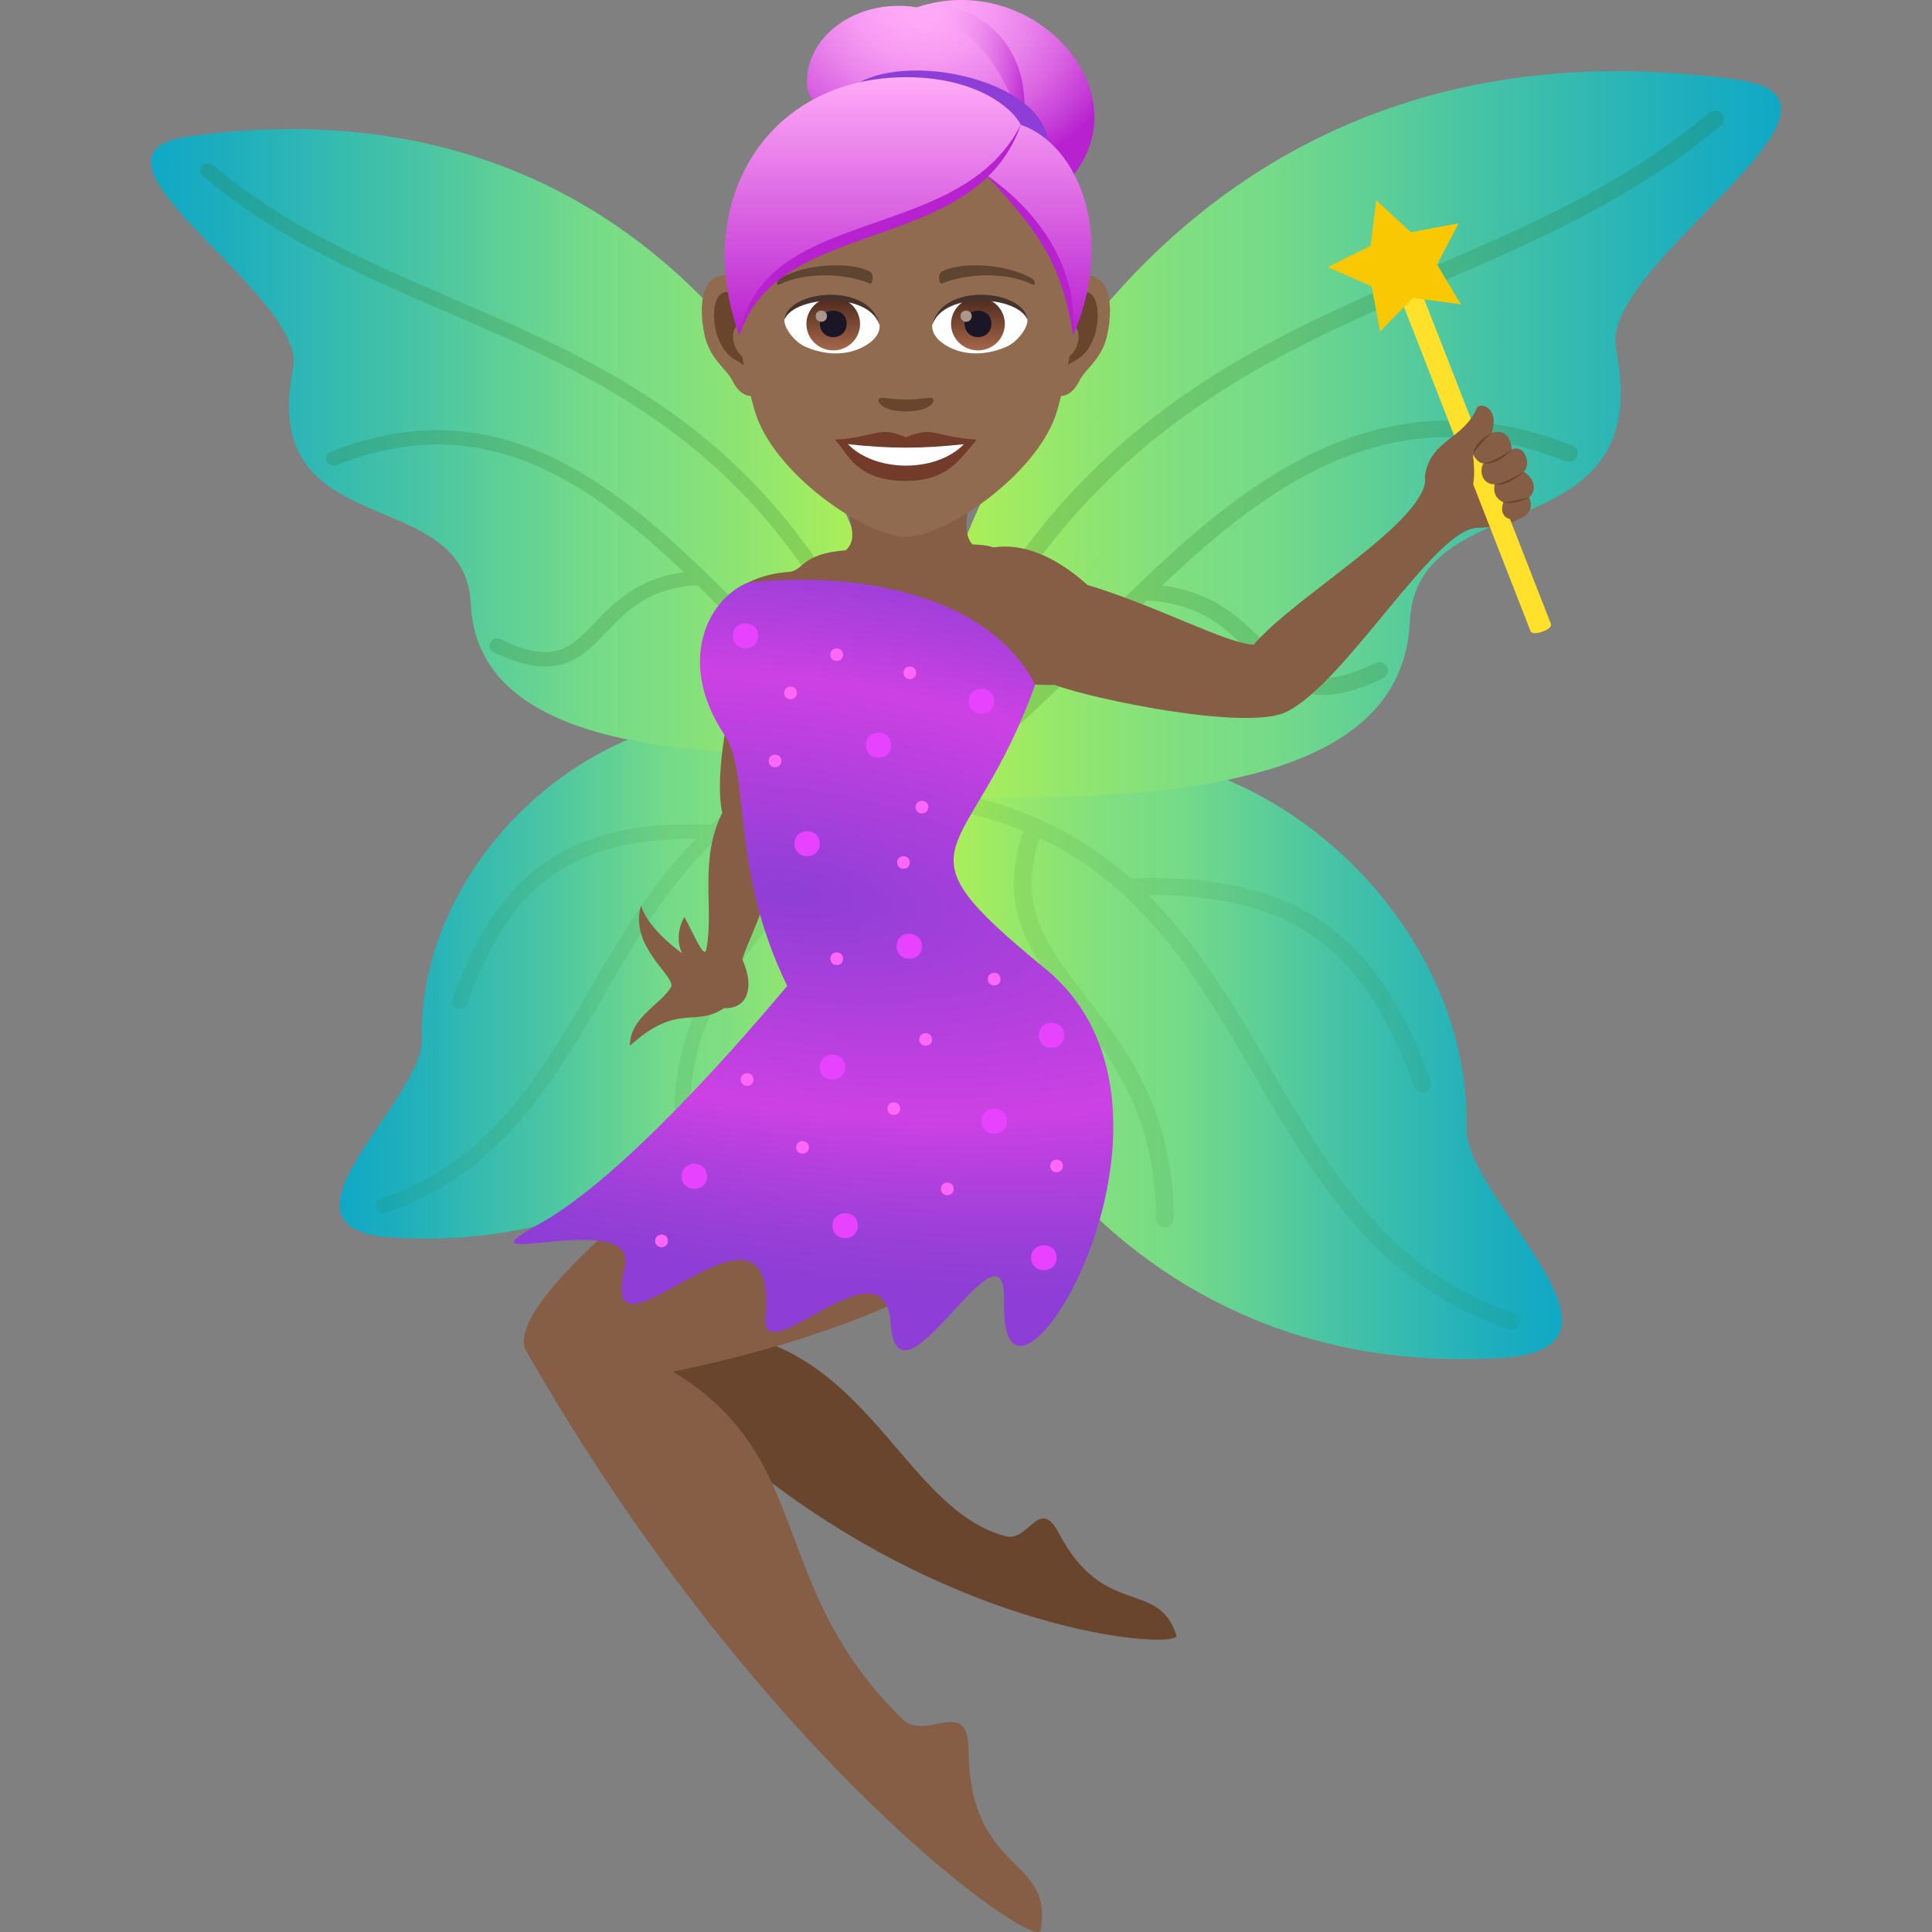
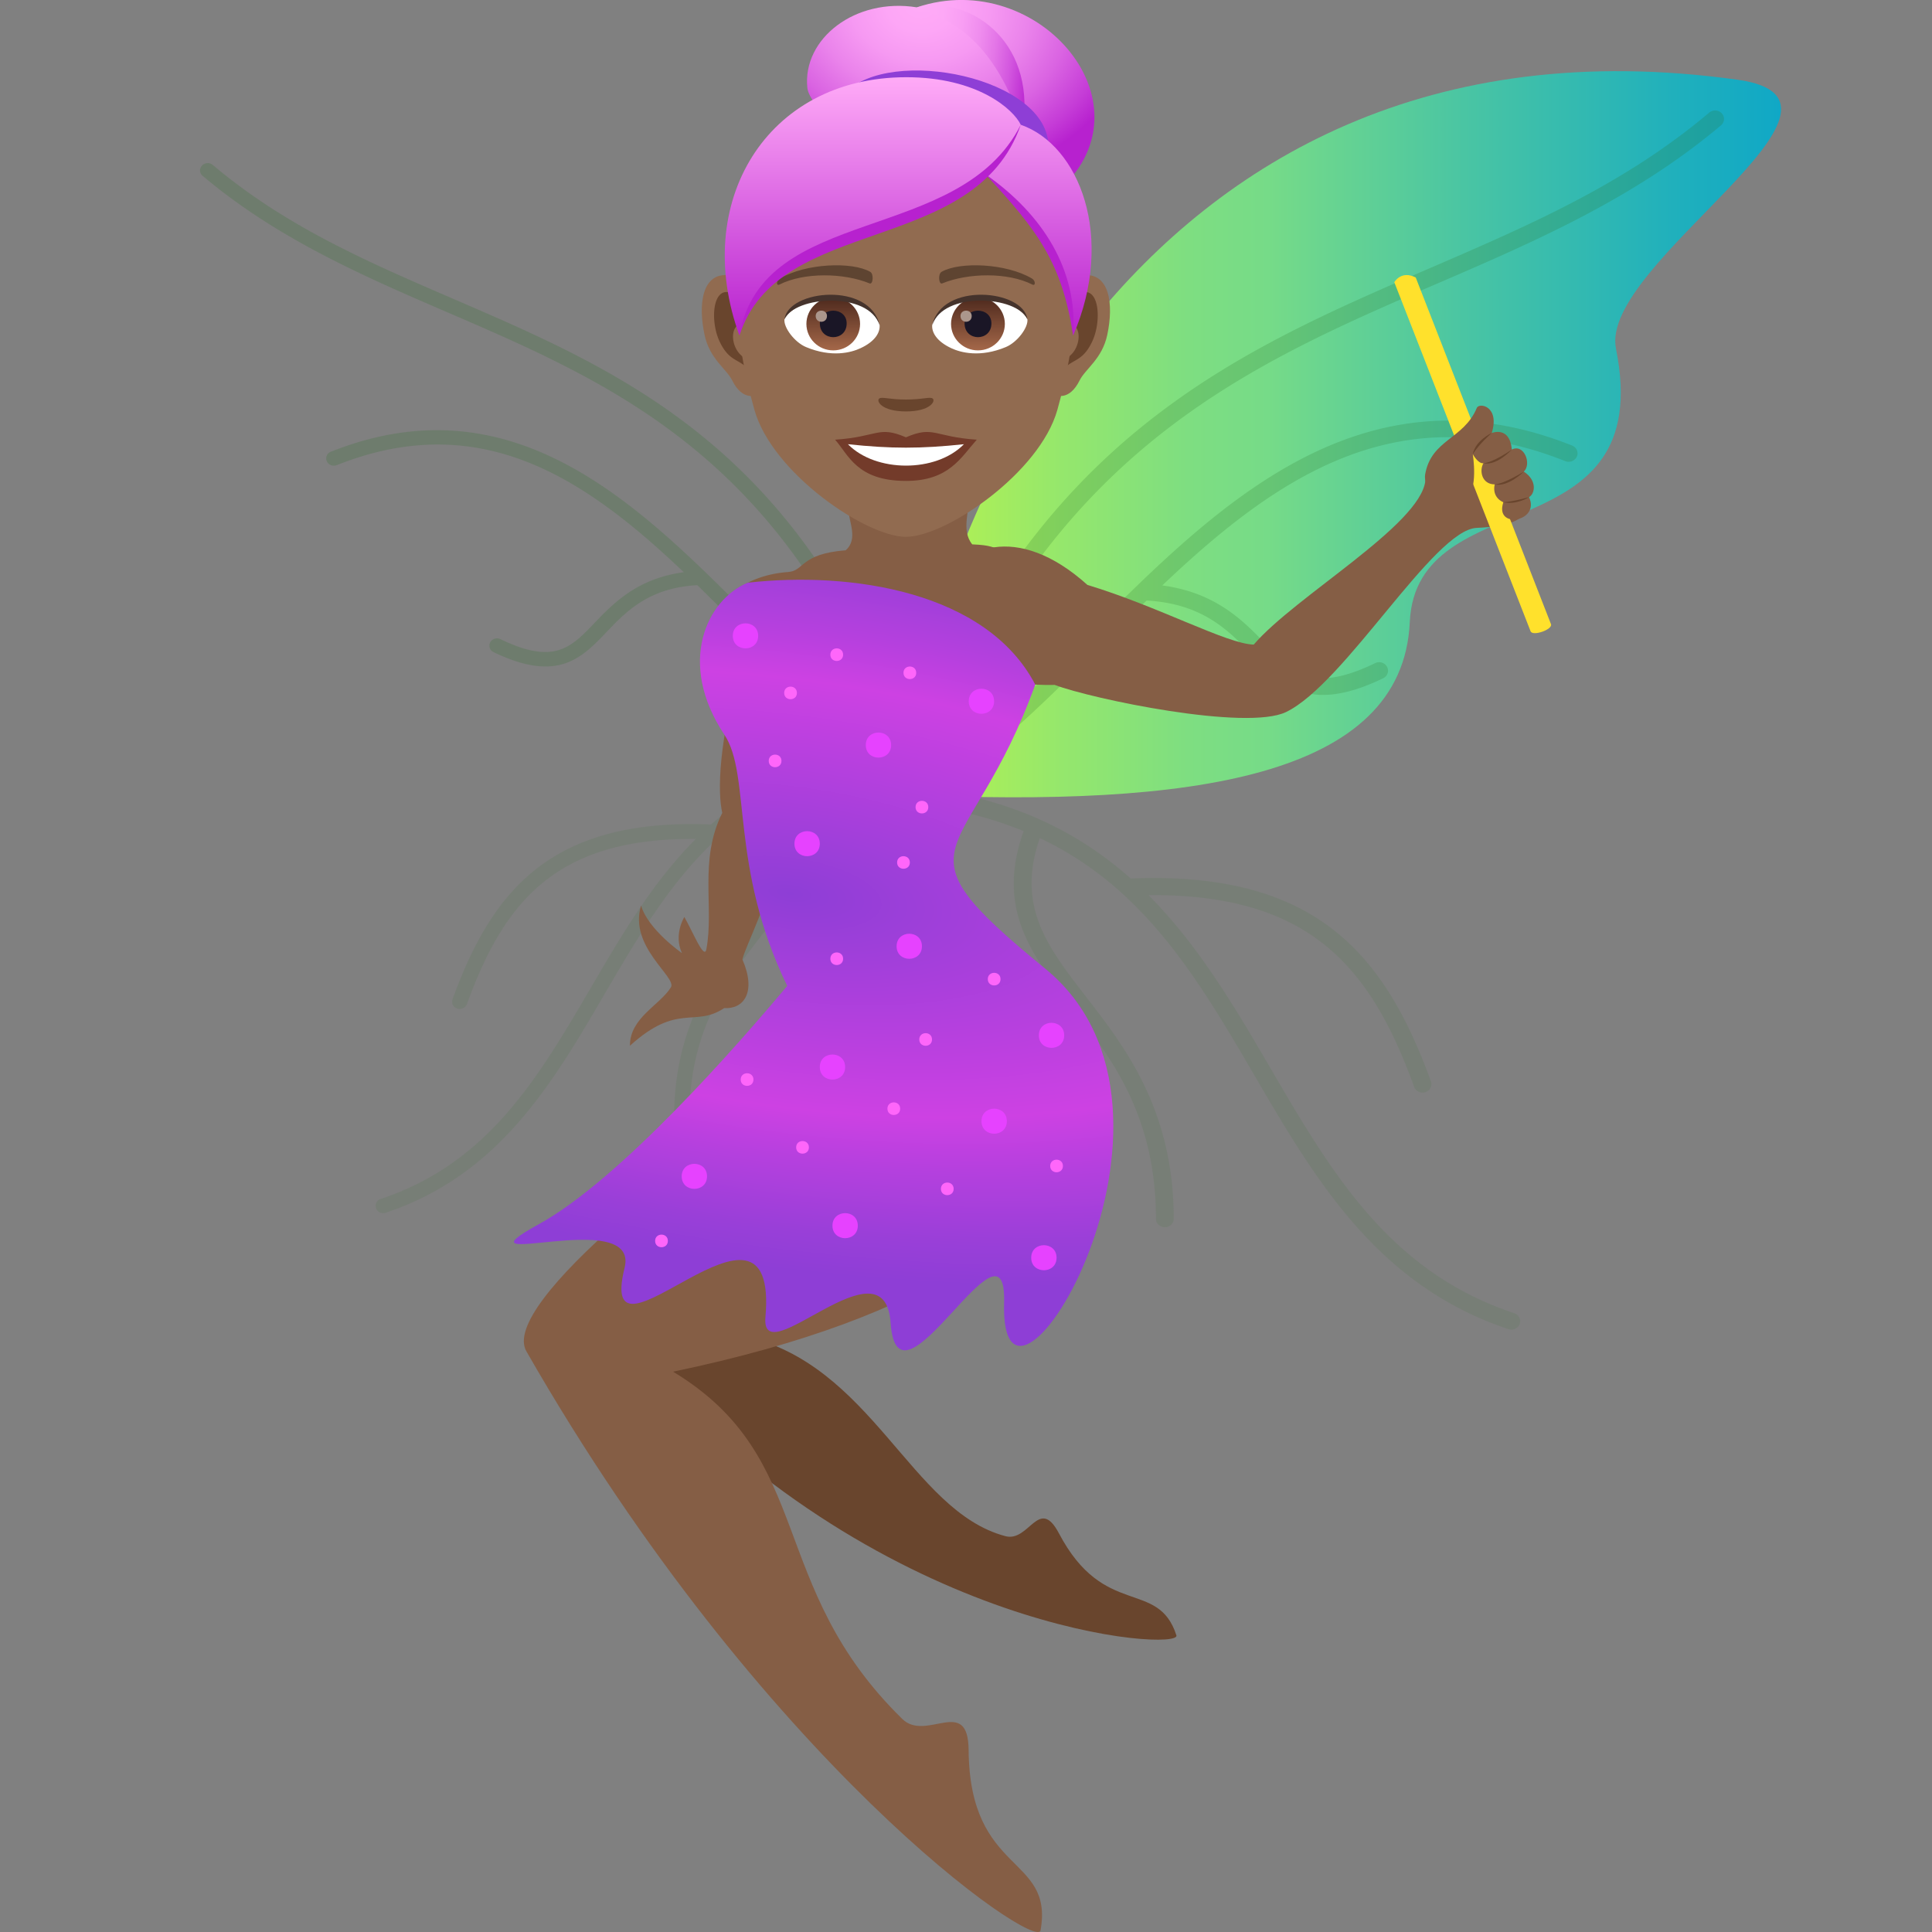
<svg xmlns="http://www.w3.org/2000/svg" xml:space="preserve" viewBox="0 0 64 64">
  <rect x="0" y="0" width="64" height="64" fill="#808080" stroke="none" />
  <linearGradient id="a" x1="30.058" x2="51.74" y1="34.933" y2="34.933" gradientUnits="userSpaceOnUse">
    <stop offset="0" style="stop-color:#b9f44c" />
    <stop offset=".176" style="stop-color:#95e76c" />
    <stop offset=".321" style="stop-color:#7ede81" />
    <stop offset=".413" style="stop-color:#76db88" />
    <stop offset=".637" style="stop-color:#4ac5a3" />
    <stop offset=".877" style="stop-color:#20b0bc" />
    <stop offset="1" style="stop-color:#10a8c6" />
  </linearGradient>
-   <path fill="url(#a)" d="M49.759 44.98c-13.232.842-19.701-10.888-19.701-18.653 9.262-4.858 18.721 3.09 18.518 11.028-.059 2.361 6.273 7.303 1.183 7.625z" />
  <path fill="#297124" d="M50.159 43.501c-4.143-1.378-6.056-4.661-8.087-8.14-1.171-2.006-2.369-4.043-4.026-5.708 5.359-.046 7.363 2.396 8.8 6.352a.295.295 0 0 0 .375.172.277.277 0 0 0 .18-.355c-1.531-4.218-3.824-6.973-9.943-6.72-1.782-1.582-4.082-2.74-7.37-3.057a.29.29 0 0 0-.323.254c-.017.153.104.291.264.306 1.494.144 2.768.469 3.88.927-.916 2.56.244 4.077 1.592 5.817 1.309 1.688 2.791 3.604 2.791 7.027 0 .154.133.278.293.278.165 0 .296-.124.296-.278 0-3.607-1.611-5.688-2.907-7.36-1.288-1.665-2.31-2.999-1.529-5.253 3.468 1.638 5.259 4.688 7.117 7.873 1.993 3.413 4.055 6.945 8.408 8.394a.296.296 0 0 0 .373-.171.28.28 0 0 0-.184-.358z" opacity=".1" />
  <linearGradient id="b" x1="30.058" x2="59" y1="14.384" y2="14.384" gradientUnits="userSpaceOnUse">
    <stop offset="0" style="stop-color:#b9f44c" />
    <stop offset=".176" style="stop-color:#95e76c" />
    <stop offset=".321" style="stop-color:#7ede81" />
    <stop offset=".413" style="stop-color:#76db88" />
    <stop offset=".637" style="stop-color:#4ac5a3" />
    <stop offset=".877" style="stop-color:#20b0bc" />
    <stop offset="1" style="stop-color:#10a8c6" />
  </linearGradient>
  <path fill="url(#b)" d="M57.551 2.64C37.145-.193 30.058 19.035 30.058 26.327c9.374.413 16.404-.56 16.643-5.719.215-4.7 8.205-2.223 6.83-9.06-.566-2.815 9.019-8.216 4.02-8.908z" />
  <path fill="#297124" d="M47.59 9.402c3.22-1.388 6.546-2.824 9.421-5.251a.271.271 0 0 0 .025-.396.303.303 0 0 0-.416-.025c-2.81 2.373-5.948 3.726-9.272 5.161-6.606 2.851-13.435 5.799-17.514 17.195a.514.514 0 0 1 .442.442c2.151-1.094 4.122-3.061 6.206-5.145.496-.498.998-.999 1.502-1.489 1.852.101 2.717.993 3.48 1.788.649.682 1.276 1.338 2.36 1.338.536 0 1.181-.158 1.995-.552a.275.275 0 0 0 .129-.378.299.299 0 0 0-.393-.123c-2.073 1-2.702.338-3.657-.662-.732-.763-1.642-1.676-3.396-1.912 3.709-3.521 7.748-6.348 13.347-4.118.147.06.322-.007.386-.149s-.009-.309-.158-.367c-7.003-2.783-11.794 2.008-16.021 6.236-1.851 1.855-3.611 3.608-5.459 4.706C34.618 15.004 41.21 12.154 47.59 9.402z" opacity=".2" />
  <linearGradient id="c" x1="795.29" x2="813.966" y1="32.337" y2="32.337" gradientTransform="matrix(-1 0 0 1 825.219 0)" gradientUnits="userSpaceOnUse">
    <stop offset="0" style="stop-color:#b9f44c" />
    <stop offset=".176" style="stop-color:#95e76c" />
    <stop offset=".321" style="stop-color:#7ede81" />
    <stop offset=".413" style="stop-color:#76db88" />
    <stop offset=".637" style="stop-color:#4ac5a3" />
    <stop offset=".877" style="stop-color:#20b0bc" />
    <stop offset="1" style="stop-color:#10a8c6" />
  </linearGradient>
-   <path fill="url(#c)" d="M12.959 40.992c11.396.725 16.97-9.378 16.97-16.067-7.978-4.186-16.124 2.662-15.951 9.499.052 2.03-5.403 6.289-1.019 6.568z" />
  <path fill="#297124" d="M12.61 39.718c3.569-1.188 5.219-4.016 6.97-7.01 1.008-1.729 2.04-3.483 3.47-4.917-4.617-.04-6.345 2.063-7.581 5.469a.257.257 0 0 1-.324.149.236.236 0 0 1-.154-.306c1.318-3.634 3.295-6.007 8.563-5.79 1.536-1.362 3.517-2.357 6.35-2.63a.248.248 0 0 1 .278.219.246.246 0 0 1-.228.263c-1.289.124-2.384.403-3.342.797.789 2.207-.211 3.512-1.373 5.011-1.126 1.454-2.402 3.104-2.402 6.055 0 .133-.114.24-.253.24a.246.246 0 0 1-.253-.24c0-3.109 1.388-4.9 2.503-6.341 1.107-1.435 1.989-2.582 1.314-4.524-2.986 1.41-4.526 4.038-6.128 6.78-1.715 2.941-3.493 5.983-7.241 7.229a.25.25 0 0 1-.322-.145.238.238 0 0 1 .153-.309z" opacity=".1" />
  <linearGradient id="d" x1="795.29" x2="820.219" y1="14.638" y2="14.638" gradientTransform="matrix(-1 0 0 1 825.219 0)" gradientUnits="userSpaceOnUse">
    <stop offset="0" style="stop-color:#b9f44c" />
    <stop offset=".176" style="stop-color:#95e76c" />
    <stop offset=".321" style="stop-color:#7ede81" />
    <stop offset=".413" style="stop-color:#76db88" />
    <stop offset=".637" style="stop-color:#4ac5a3" />
    <stop offset=".877" style="stop-color:#20b0bc" />
    <stop offset="1" style="stop-color:#10a8c6" />
  </linearGradient>
-   <path fill="url(#d)" d="M6.249 4.521c17.575-2.44 23.68 14.122 23.68 20.403-8.075.356-14.131-.483-14.335-4.924-.186-4.049-7.066-1.917-5.884-7.803.487-2.426-7.769-7.076-3.461-7.676z" />
  <path fill="#297124" d="M14.825 10.348c-2.771-1.195-5.638-2.434-8.112-4.523a.232.232 0 0 1-.021-.34.259.259 0 0 1 .356-.021c2.42 2.041 5.124 3.208 7.986 4.444 5.689 2.455 11.572 4.994 15.086 14.81a.442.442 0 0 0-.379.383c-1.856-.942-3.553-2.636-5.348-4.433-.428-.429-.858-.858-1.293-1.283-1.595.086-2.342.856-2.997 1.542-.56.587-1.1 1.151-2.036 1.151-.46 0-1.017-.138-1.717-.475a.236.236 0 0 1-.111-.324.257.257 0 0 1 .339-.106c1.787.859 2.329.291 3.151-.573.629-.655 1.413-1.441 2.922-1.645-3.191-3.033-6.67-5.467-11.494-3.547-.129.049-.278-.006-.331-.13a.235.235 0 0 1 .137-.315c6.033-2.398 10.157 1.729 13.8 5.371 1.591 1.597 3.109 3.108 4.7 4.055-3.464-9.217-9.141-11.671-14.638-14.041z" opacity=".2" />
  <path fill="#69452D" d="M38.97 54.174c-.607-1.887-2.393-.536-3.893-3.383-.662-1.248-.984.308-1.773.096-3.146-.835-4.409-5.714-8.692-6.638 12.304-5.292 5.263-11.807 3.727-11.271-3.268 1.141-8.258 10.903-7.001 12.285 8.067 8.873 17.803 9.448 17.632 8.911z" />
  <path fill="#855E45" d="M24.632 21.61c-.86 2.993-.86 4.646-.706 5.317-.783 1.573-.264 3.125-.527 4.518-.07.369-.443-.571-.729-1.067 0 0-.364.574-.08 1.194 0 0-1.12-.775-1.354-1.575-.418 1.366 1.195 2.374.989 2.709-.374.6-1.361 1.006-1.358 1.936 1.59-1.442 2.137-.591 3.121-1.247.654.039 1.076-.53.605-1.613.248-1.017 2.963-5.24.039-10.172z" />
  <path fill="#855E45" d="M33.276 18.238c-.433-.103-.422-.179-1.069-.205-.785-.954 1.341-2.787-2.527-2.44-2.86.491-.835 1.891-1.664 2.636-1.509.117-1.367.677-1.9.719-2.751.19-3.869 3.058-1.409 4.699-.58 1.554.444 2.867.442 4.446-.01 2.92 1.642 4.5 3.051 6.628-5.181 3.396-11.661 8.475-10.763 10.043 7.826 13.66 16.909 19.896 17.033 19.182.445-2.512-2.348-1.812-2.383-5.973-.016-1.826-1.403-.254-2.196-1.029-4.531-4.429-2.844-8.632-7.594-11.505 17.595-3.671 13.871-12.003 11.38-13.589-4.857-3.092-1.364-4.426.578-9.087.696-1.671 1.498-3.923-.979-4.525z" />
  <path fill="#855E45" d="M47.217 15.927c-.173 1.478-4.31 3.823-5.685 5.426-.884-.019-3.155-1.265-5.51-1.977-4.697-4.229-7.752 3.462-1.082 3.313 1.231.466 6.343 1.532 7.661.899 1.958-.943 4.892-6.04 6.315-6.101 4.338-.182-1.499-3.28-1.699-1.56z" />
  <radialGradient id="e" cx="34.172" cy="41.169" r="29.719" gradientTransform="matrix(1.07 .148 -.058 .413 -8.002 7.53)" gradientUnits="userSpaceOnUse">
    <stop offset="0" style="stop-color:#8e3ed6" />
    <stop offset=".57" style="stop-color:#cd41e3" />
    <stop offset=".704" style="stop-color:#b540de" />
    <stop offset=".892" style="stop-color:#993fd8" />
    <stop offset="1" style="stop-color:#8e3ed6" />
  </radialGradient>
  <path fill="url(#e)" d="M24.77 19.303c3.394-.383 7.903.277 9.523 3.373-2.169 6.053-4.955 5.092.329 9.41 5.845 4.774-1.523 16.569-1.36 11.066.097-3.296-3.527 4.038-3.759.672-.196-2.879-4.316 1.75-4.147-.191.453-5.152-5.636 2.281-4.666-1.633.521-2.081-5.89.232-2.837-1.449 2.708-1.494 6.564-5.909 8.225-7.892-1.92-3.938-1.186-6.976-2.082-8.321-1.588-2.389-.573-4.48.774-5.035z" />
  <path fill="#E642FF" d="M25.115 21.063c0 .554-.84.554-.84 0 0-.552.84-.552.84 0zm4.405 3.619c0 .553-.84.553-.84 0 0-.554.84-.554.84 0zm-2.363 3.266c0 .553-.84.553-.84 0s.84-.553.84 0zm3.383 3.398c0 .554-.839.554-.839 0 0-.553.839-.553.839 0zm2.813 5.795c0 .553-.84.553-.84 0s.84-.553.84 0zm-4.937 3.461c0 .553-.84.553-.84 0 0-.554.84-.554.84 0zm-4.995-1.634c0 .553-.839.553-.839 0s.839-.553.839 0zm4.575-3.621c0 .554-.839.554-.839 0 0-.553.839-.553.839 0zM35 41.664c0 .553-.84.553-.84 0 0-.554.84-.554.84 0zm.253-7.367c0 .553-.84.553-.84 0s.84-.553.84 0zM32.931 23.23c0 .553-.84.553-.84 0s.84-.553.84 0z" />
  <path fill="#FF66FA" d="M30.751 26.737c0 .278-.422.278-.422 0s.422-.278.422 0zm-4.864-1.531c0 .278-.422.278-.422 0s.422-.278.422 0zm2.042-3.519c0 .278-.422.278-.422 0s.422-.279.422 0zm0 10.073c0 .277-.422.277-.422 0 0-.279.422-.279.422 0zm2.945 2.674c0 .278-.422.278-.422 0s.422-.279.422 0zm.717 4.949c0 .277-.422.277-.422 0 0-.279.422-.279.422 0zm-4.795-1.375c0 .277-.422.277-.422 0 0-.279.422-.279.422 0zm-4.672 3.099c0 .278-.422.278-.422 0s.422-.278.422 0zm13.087-2.483c0 .278-.422.278-.422 0s.422-.278.422 0zm-2.067-6.189c0 .278-.422.278-.422 0s.422-.279.422 0zm-3.325 4.292c0 .277-.422.277-.422 0 0-.279.422-.279.422 0zm-4.86-.965c0 .278-.422.278-.422 0s.422-.279.422 0zm5.181-7.191c0 .277-.422.277-.422 0 0-.278.422-.278.422 0zm.211-6.284c0 .278-.422.278-.422 0 0-.277.422-.277.422 0zm-3.952.667c0 .278-.422.278-.422 0s.422-.278.422 0z" />
  <radialGradient id="f" cx="244.024" cy="-148.104" r="5.27" gradientTransform="matrix(1.268 -.314 .464 1.063 -210.23 234.21)" gradientUnits="userSpaceOnUse">
    <stop offset="0" style="stop-color:#ffabf7" />
    <stop offset=".155" style="stop-color:#fda6f6" />
    <stop offset=".329" style="stop-color:#f699f2" />
    <stop offset=".51" style="stop-color:#ea83eb" />
    <stop offset=".698" style="stop-color:#da64e2" />
    <stop offset=".889" style="stop-color:#c53cd7" />
    <stop offset="1" style="stop-color:#b721cf" />
  </radialGradient>
  <path fill="url(#f)" d="M26.743 2.903c.129 1.292 6.157 5.241 8.239 3.482 3.362-2.842-.551-7.505-4.611-6.142-2.046-.328-3.788 1.04-3.628 2.66z" />
  <linearGradient id="g" x1="79.018" x2="83.061" y1="-73.691" y2="-73.691" gradientTransform="rotate(8.19 -472.402 -377.007)" gradientUnits="userSpaceOnUse">
    <stop offset="0" style="stop-color:#ffabf7" />
    <stop offset=".211" style="stop-color:#fda8f6" />
    <stop offset=".379" style="stop-color:#f89ef3" />
    <stop offset=".533" style="stop-color:#ef8dee" />
    <stop offset=".677" style="stop-color:#e375e7" />
    <stop offset=".816" style="stop-color:#d357df" />
    <stop offset=".948" style="stop-color:#c032d4" />
    <stop offset="1" style="stop-color:#b721cf" />
  </linearGradient>
  <path fill="url(#g)" d="M33.886 4.198C32.77.895 31.14.614 30.371.244c1.654-.404 3.941 1.023 3.515 3.954z" />
  <path fill="#8E3ED6" d="M27.988 3.092c-1.027 1.102 6.71 3.973 6.743 1.785.037-2.311-5.266-3.373-6.743-1.785z" />
  <path fill="#916B50" d="M24.157 9.119c.907.108 1.562 3.104.991 3.894-.08.111-.546.287-.892-.41-.192-.387-.745-.709-.916-1.507-.221-1.021-.083-2.085.817-1.977zm11.703 0c-.907.108-1.559 3.104-.989 3.894.08.111.546.287.892-.41.192-.387.745-.709.916-1.507.219-1.021.082-2.085-.819-1.977z" />
  <path fill="#69452D" d="M24.183 9.693c.236.073.493.43.635 1.02-.827-.176-.62 1.184.098 1.21a7.497 7.497 0 0 1-.032.425c-.346-.495-.698-.298-1.046-1.035-.316-.667-.239-1.801.345-1.62zm11.019 1.019c.139-.59.396-.946.633-1.019.586-.182.66.953.346 1.619-.346.737-.698.54-1.044 1.035a6.694 6.694 0 0 1-.034-.426c.71-.033.916-1.375.099-1.209z" />
  <path fill="#916B50" d="M30.009 3.358c3.926 0 5.815 3.157 5.579 7.217-.049.814-.278 1.991-.561 3.001-.589 2.096-3.696 4.207-5.019 4.207-1.32 0-4.428-2.111-5.017-4.207-.284-1.01-.512-2.187-.563-3.001-.233-4.059 1.655-7.217 5.581-7.217z" />
  <path fill="#733B2A" d="M30.011 14.487c.92-.398.926-.016 2.346.078-.533.599-.926 1.366-2.346 1.366-1.633 0-1.907-.873-2.348-1.366 1.42-.093 1.426-.476 2.348-.078z" />
  <path fill="#FFF" d="M31.931 14.715c-.927.952-2.926.939-3.842 0 1.427.152 2.413.152 3.842 0z" />
  <path fill="#5E4431" d="M25.839 9.224c.852-.502 2.383-.563 2.986-.221.129.069.095.432-.017.386-.863-.355-2.177-.372-2.989.038-.107.054-.109-.13.02-.203zm8.342 0c-.852-.502-2.383-.563-2.988-.221-.129.069-.095.432.017.386.865-.355 2.179-.373 2.989.038.109.054.111-.13-.018-.203z" />
  <path fill="#69452D" d="M29.127 13.2c.095-.064.313.035.884.035.569 0 .787-.1.882-.035.111.077-.065.429-.882.429s-.995-.352-.884-.429z" />
  <path fill="#FFF" d="M29.136 10.747c.033.256-.142.562-.631.788-.311.146-.956.316-1.802-.037-.382-.158-.751-.651-.717-.923.46-.856 2.721-.981 3.15.172z" />
  <linearGradient id="h" x1="-424.222" x2="-424.222" y1="480.498" y2="480.765" gradientTransform="matrix(6.57 0 0 -6.57 2814.78 3168.528)" gradientUnits="userSpaceOnUse">
    <stop offset="0" style="stop-color:#a6694a" />
    <stop offset="1" style="stop-color:#4f2a1e" />
  </linearGradient>
  <ellipse cx="27.602" cy="10.73" fill="url(#h)" rx=".889" ry=".877" />
  <path fill="#1A1626" d="M27.159 10.713c0 .608.888.608.888 0 0-.563-.888-.563-.888 0z" />
  <path fill="#AB968C" d="M27.021 10.468c0 .255.374.255.374 0 .001-.237-.374-.237-.374 0z" />
  <path fill="#45332C" d="M29.14 10.78c-.36-1.145-2.82-.976-3.153-.205.123-.986 2.847-1.247 3.153.205z" />
  <path fill="#FFF" d="M30.882 10.747c-.031.256.144.562.633.788.311.146.954.316 1.802-.037.382-.158.751-.651.717-.923-.461-.856-2.721-.981-3.152.172z" />
  <linearGradient id="i" x1="-426.19" x2="-426.19" y1="480.498" y2="480.765" gradientTransform="matrix(6.57 0 0 -6.57 2832.511 3168.528)" gradientUnits="userSpaceOnUse">
    <stop offset="0" style="stop-color:#a6694a" />
    <stop offset="1" style="stop-color:#4f2a1e" />
  </linearGradient>
  <ellipse cx="32.396" cy="10.73" fill="url(#i)" rx=".891" ry=".877" />
  <path fill="#1A1626" d="M31.953 10.713c0 .608.889.608.889 0 0-.563-.889-.563-.889 0z" />
  <path fill="#AB968C" d="M31.818 10.468c0 .255.371.255.371 0 0-.237-.371-.237-.371 0z" />
  <path fill="#45332C" d="M30.88 10.78c.358-1.145 2.818-.98 3.153-.205-.124-.986-2.847-1.247-3.153.205z" />
  <linearGradient id="j" x1="-937.428" x2="-937.428" y1="11.114" y2="2.558" gradientTransform="matrix(-1 0 0 1 -907.343 0)" gradientUnits="userSpaceOnUse">
    <stop offset="0" style="stop-color:#b721cf" />
    <stop offset="1" style="stop-color:#ffabf7" />
  </linearGradient>
  <path fill="url(#j)" d="M30.023 2.558c2.367 0 3.55 1.068 3.791 1.575 1.932.669 3.145 3.713 1.735 6.981-.316-2.556-.733-3.312-2.913-5.347-2.85 2.251-7.225 1.809-8.142 5.347-1.598-4.386.88-8.556 5.529-8.556z" />
  <path fill="#B721CF" d="M32.637 5.768c1.924 1.341 3.073 3.198 2.913 5.347-.373-2.399-1.155-3.464-2.913-5.347z" />
  <path fill="#B721CF" d="M33.814 4.133c-2.027 4.011-8.554 2.598-9.319 6.981 1.295-4.028 7.798-2.609 9.319-6.981z" />
  <path fill="#FFE12C" d="m46.188 9.349 4.514 11.562c.07.179.745-.061.676-.236l-4.48-11.482c-.483-.25-.71.156-.71.156z" />
-   <path fill="#F9C802" d="m45.715 10.981-.277-1.495-1.455-.637 1.42-.705.186-1.508 1.151 1.057 1.576-.295-.711 1.363.787 1.322-1.588-.216z" />
  <path fill="#855E45" d="M49.801 16.637s-.386-.137-.287-.591c-.435-.004-.515-.462-.373-.702-.175.029-.353-.299-.353-.299s.196 1.205-.233 1.476c-.941.597-1.411-.421-1.346-.8.202-1.169 1.282-1.169 1.712-2.208.078-.188.771-.059.494.831 0 0 .597-.248.666.548.405-.204.667.477.397.731.462.3.362.744.173.844.386.818-1.16 1.081-.85.17z" />
  <path fill="#69452D" d="M49.801 16.637c.323-.018.851-.17.851-.17s-.404.268-.851.17zm-.287-.591c.321-.019.965-.423.965-.423s-.52.522-.965.423zm-.373-.702c.323-.018.94-.452.94-.452s-.495.55-.94.452zm-.353-.299c.093-.465.627-.701.627-.701s-.401.344-.627.701z" />
</svg>